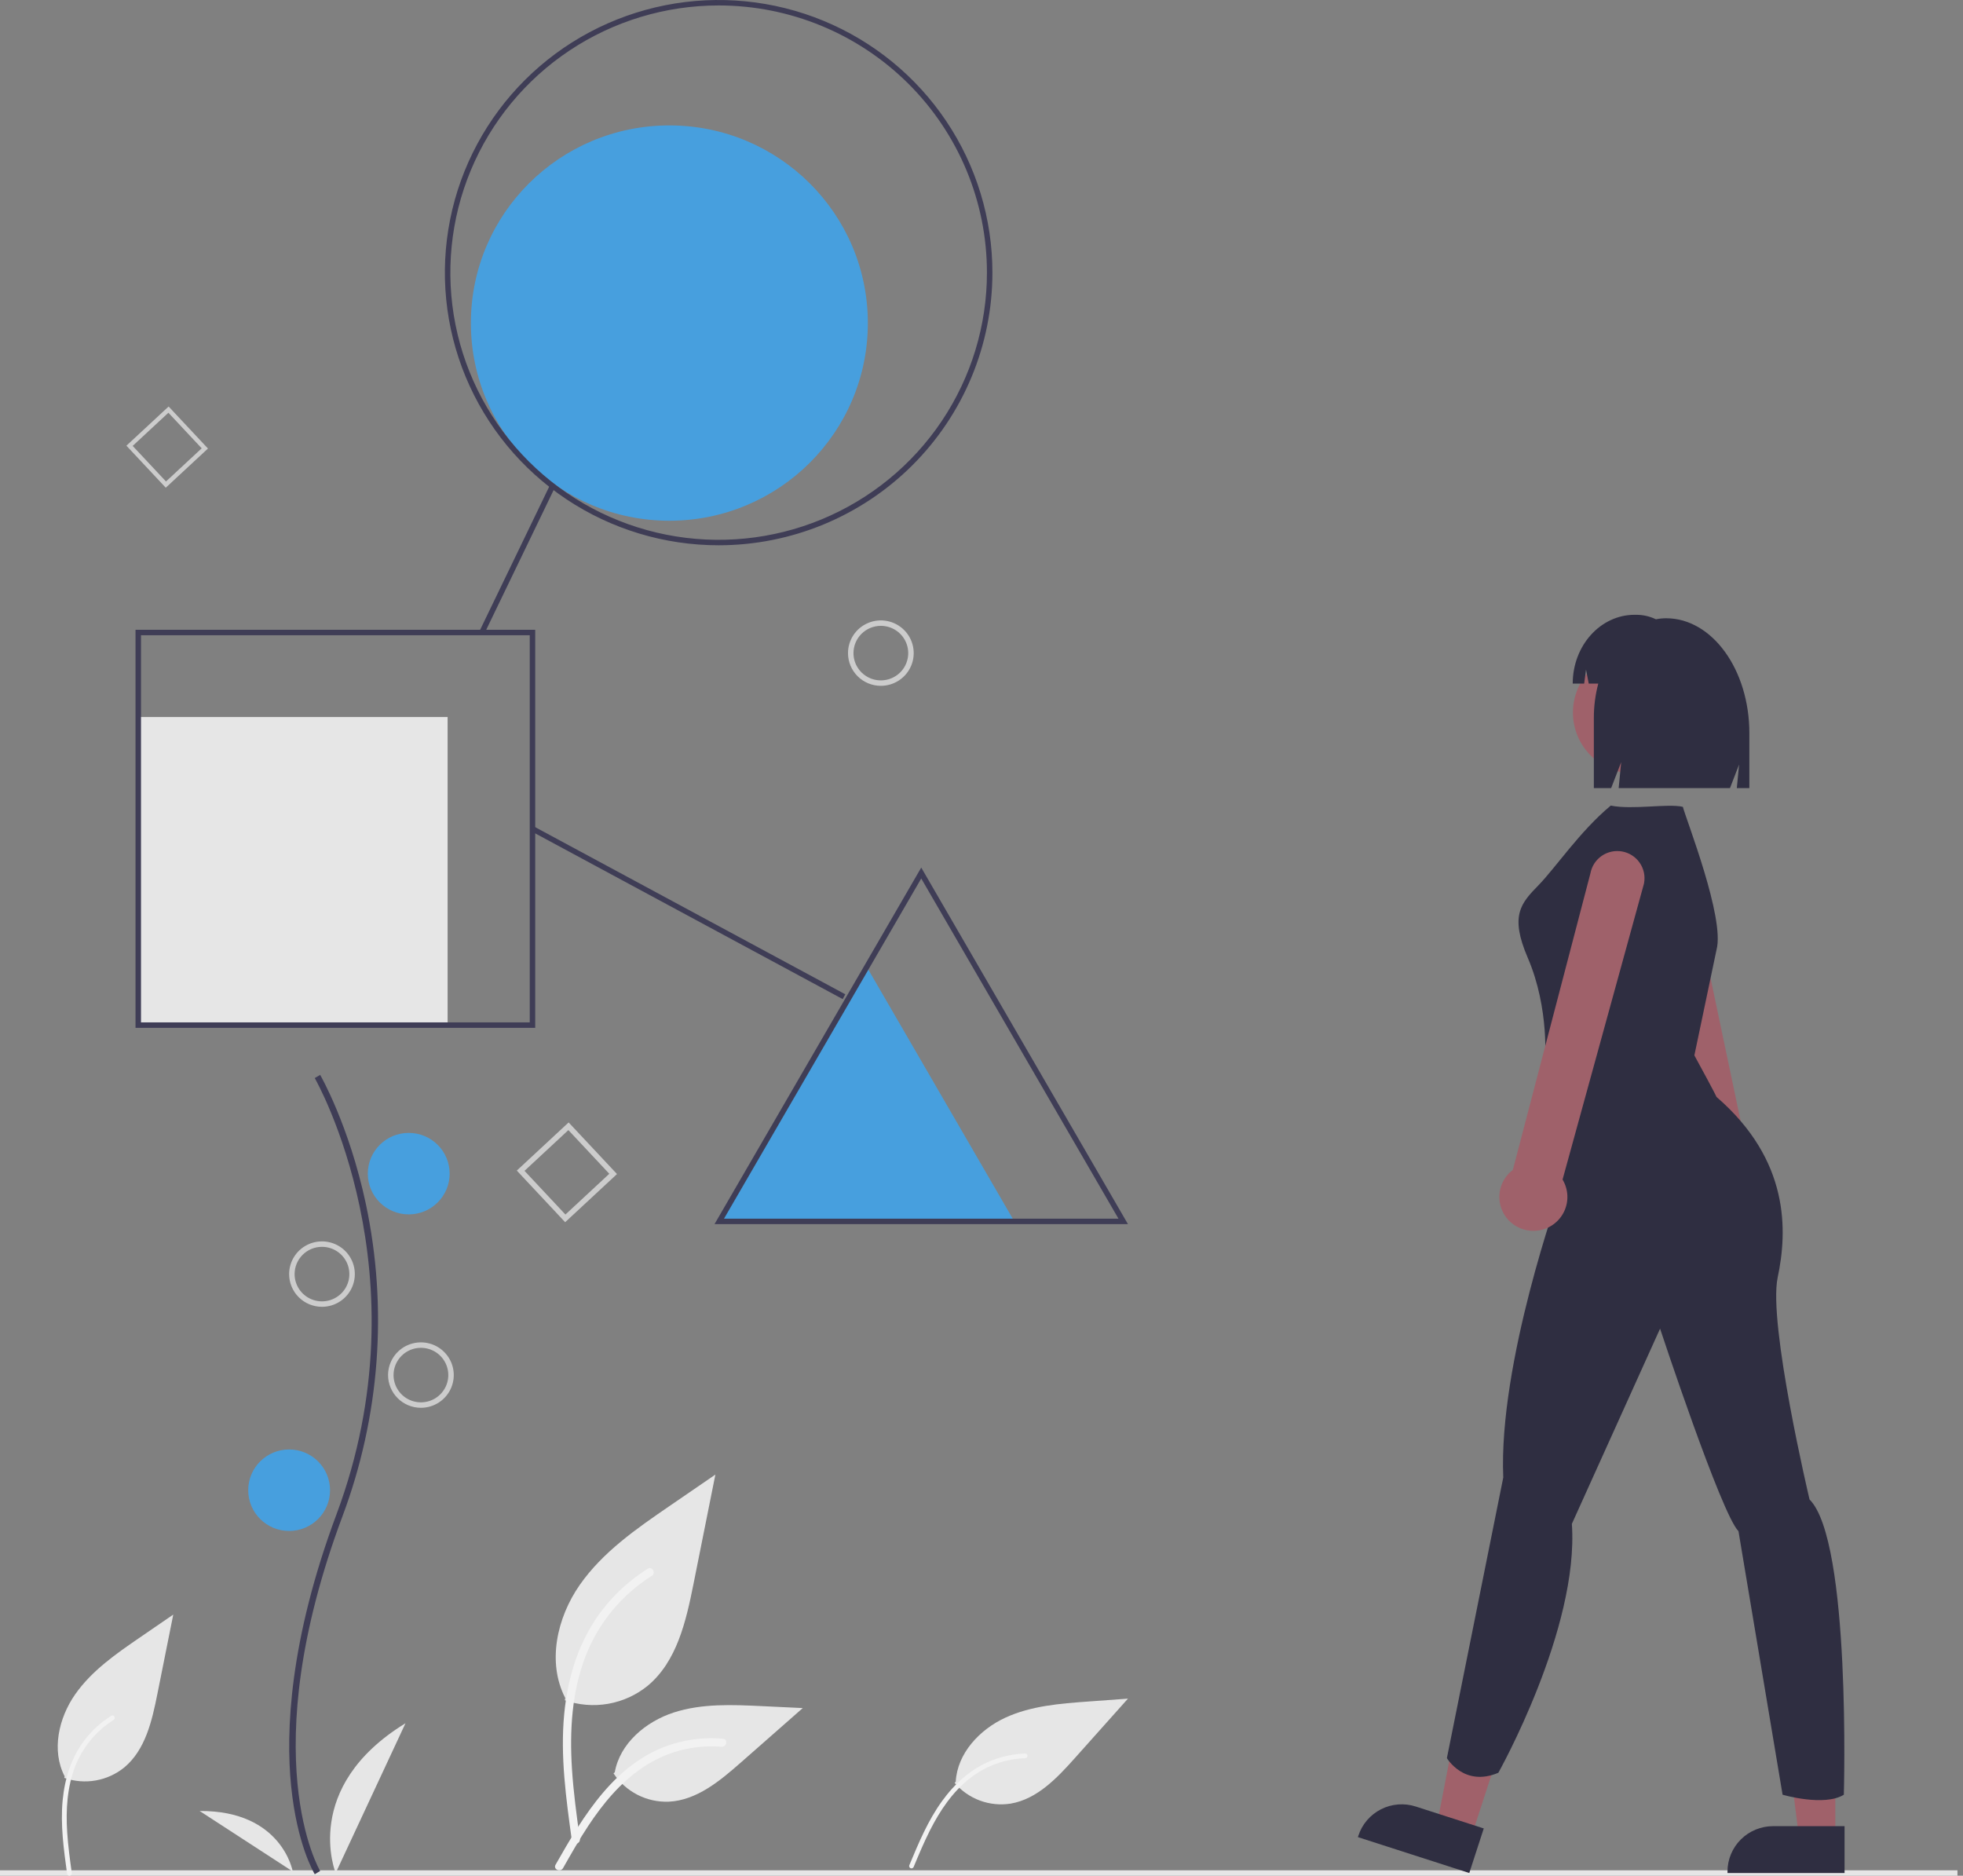
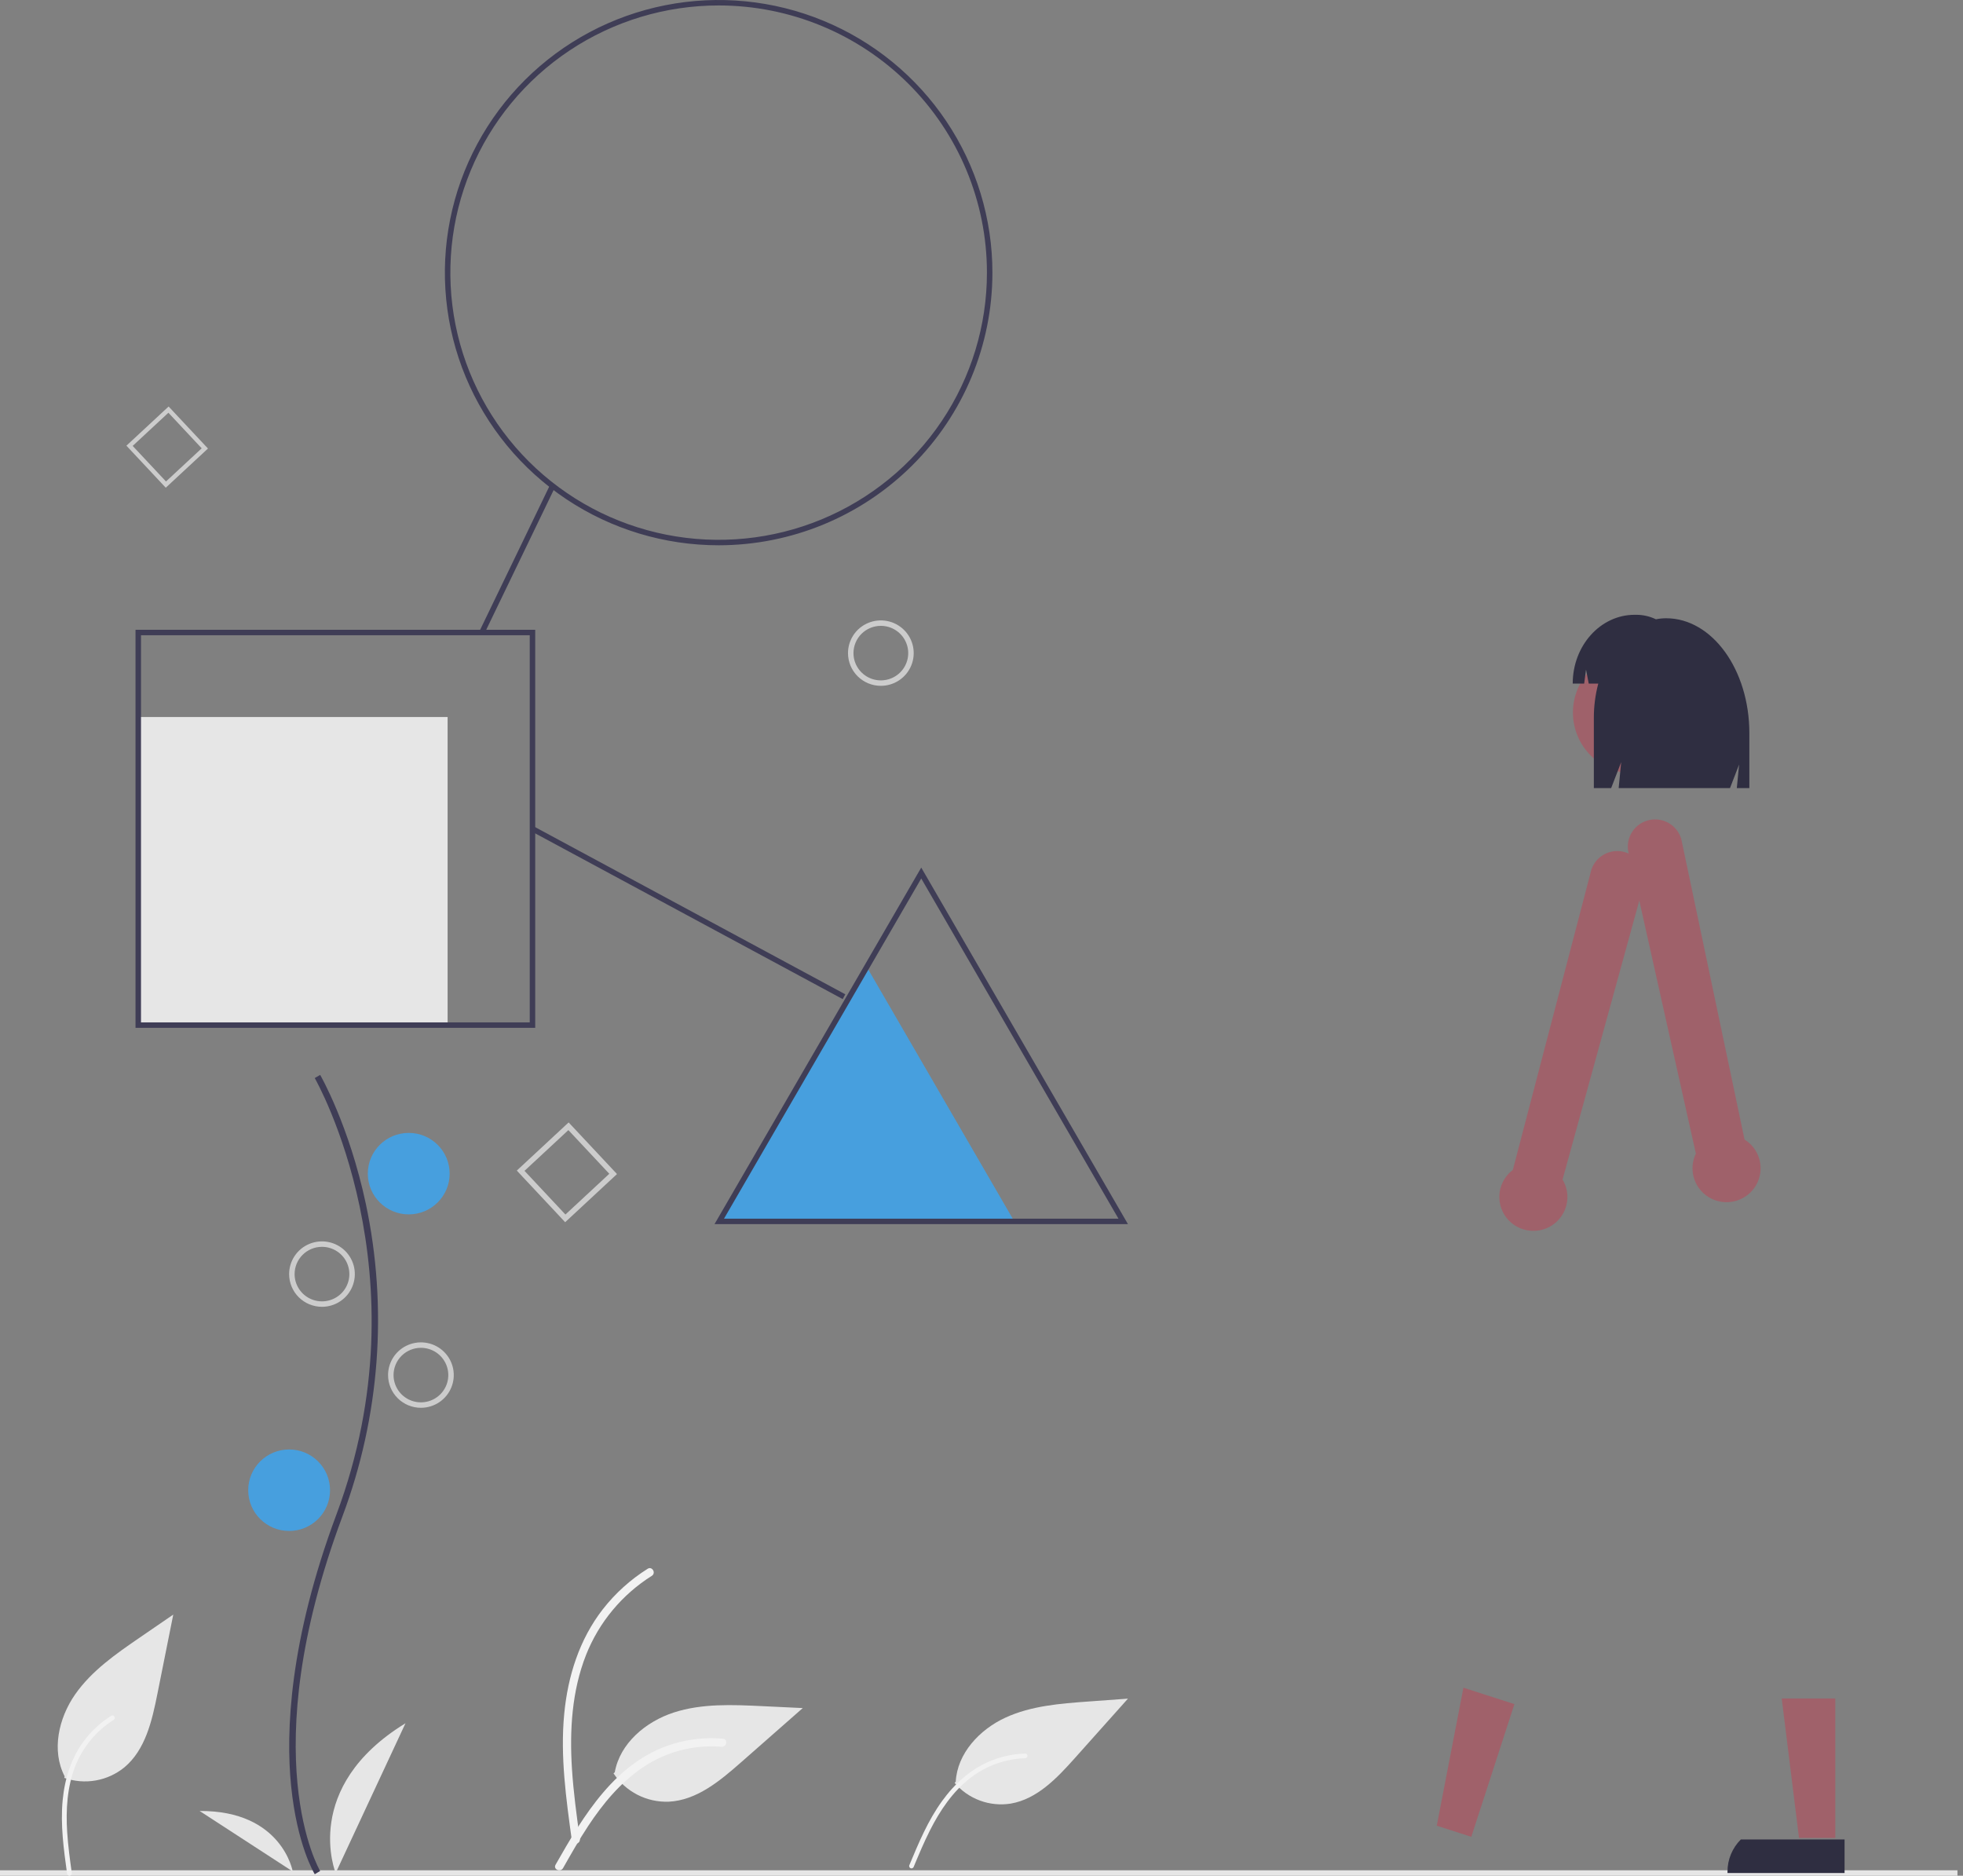
<svg xmlns="http://www.w3.org/2000/svg" width="247" height="236" viewBox="0 0 247 236" fill="none">
  <rect x="0" y="0" width="247" height="236" fill="#808080" stroke="none" />
  <g clip-path="url(#clip0_1110_1384)">
    <path d="M109.065 121.657L118.347 137.666L127.629 153.674H90.502L99.784 137.666L109.065 121.657Z" fill="#479FDE" />
    <path d="M56.322 90.215H17.396V128.977H56.322V90.215Z" fill="#E6E6E6" />
-     <path d="M84.225 65.517C98.018 65.517 109.199 54.383 109.199 40.648C109.199 26.913 98.018 15.779 84.225 15.779C70.432 15.779 59.25 26.913 59.25 40.648C59.25 54.383 70.432 65.517 84.225 65.517Z" fill="#479FDE" />
    <path d="M106.702 82.173C106.702 81.359 106.944 80.563 107.399 79.886C107.853 79.209 108.498 78.682 109.254 78.37C110.009 78.059 110.84 77.977 111.642 78.136C112.444 78.295 113.181 78.687 113.759 79.263C114.337 79.838 114.731 80.572 114.89 81.37C115.05 82.169 114.968 82.996 114.655 83.748C114.342 84.501 113.812 85.143 113.132 85.596C112.453 86.048 111.653 86.289 110.836 86.289C109.739 86.289 108.688 85.856 107.913 85.084C107.138 84.312 106.702 83.265 106.702 82.173ZM107.391 82.173C107.391 82.852 107.593 83.515 107.972 84.079C108.35 84.643 108.888 85.083 109.517 85.342C110.147 85.602 110.84 85.67 111.508 85.537C112.176 85.405 112.79 85.078 113.272 84.599C113.753 84.119 114.081 83.508 114.214 82.842C114.347 82.177 114.279 81.487 114.018 80.861C113.758 80.234 113.316 79.698 112.75 79.321C112.183 78.944 111.517 78.743 110.836 78.743C109.922 78.743 109.046 79.104 108.4 79.748C107.754 80.391 107.391 81.263 107.391 82.173V82.173Z" fill="#CCCCCC" />
    <path d="M71.113 153.775L65.028 147.279L71.551 141.22L77.636 147.716L71.113 153.775ZM65.998 147.312L71.146 152.809L76.666 147.682L71.518 142.186L65.998 147.312Z" fill="#CCCCCC" />
    <path d="M20.858 61.362L15.906 56.075L21.217 51.145L26.169 56.432L20.858 61.362ZM16.695 56.103L20.887 60.578L25.38 56.405L21.189 51.931L16.695 56.103Z" fill="#CCCCCC" />
    <path d="M90.425 68.605C83.612 68.605 76.952 66.593 71.287 62.824C65.622 59.054 61.207 53.697 58.6 47.429C55.993 41.161 55.31 34.264 56.64 27.61C57.969 20.956 61.25 14.844 66.067 10.047C70.885 5.25 77.023 1.983 83.705 0.659C90.387 -0.664 97.314 0.015 103.608 2.611C109.903 5.207 115.283 9.604 119.068 15.245C122.853 20.886 124.873 27.518 124.873 34.302C124.873 43.4 121.244 52.125 114.784 58.558C108.323 64.991 99.562 68.605 90.425 68.605V68.605ZM90.425 0.686C83.749 0.686 77.222 2.658 71.67 6.351C66.118 10.045 61.791 15.295 59.236 21.438C56.681 27.581 56.013 34.34 57.315 40.861C58.618 47.382 61.833 53.371 66.554 58.073C71.276 62.774 77.291 65.976 83.839 67.273C90.388 68.57 97.176 67.904 103.344 65.36C109.513 62.815 114.785 58.507 118.495 52.978C122.204 47.45 124.184 40.951 124.184 34.302C124.184 25.387 120.628 16.836 114.297 10.532C107.966 4.228 99.379 0.686 90.425 0.686V0.686Z" fill="#3F3D56" />
    <path d="M69.22 60.991L60.321 79.433L60.942 79.73L69.841 61.288L69.22 60.991Z" fill="#3F3D56" />
    <path d="M67.165 103.976L66.837 104.58L106.035 125.704L106.363 125.1L67.165 103.976Z" fill="#3F3D56" />
    <path d="M67.345 129.32H17.052V79.238H67.345V129.32ZM17.741 128.634H66.656V79.924H17.741V128.634Z" fill="#3F3D56" />
    <path d="M141.928 154.017H89.906L115.917 109.155L141.928 154.017ZM91.099 153.331H140.735L115.917 110.527L91.099 153.331Z" fill="#3F3D56" />
    <path d="M246.302 235.314H0V236H246.302V235.314Z" fill="#E6E6E6" />
-     <path d="M71.066 213.92C72.819 214.533 74.701 214.687 76.531 214.366C78.361 214.045 80.077 213.26 81.513 212.087C85.172 209.029 86.32 203.992 87.253 199.327L90.014 185.528L84.234 189.491C80.077 192.341 75.826 195.283 72.948 199.411C70.07 203.54 68.814 209.176 71.126 213.643" fill="#E6E6E6" />
    <path d="M71.959 231.587C71.231 226.309 70.483 220.962 70.995 215.628C71.448 210.89 72.9 206.263 75.855 202.468C77.423 200.458 79.332 198.735 81.495 197.378C82.059 197.024 82.578 197.914 82.017 198.267C78.274 200.622 75.379 204.1 73.749 208.199C71.949 212.758 71.66 217.727 71.97 222.57C72.158 225.498 72.556 228.407 72.956 231.313C72.987 231.444 72.968 231.583 72.901 231.7C72.834 231.818 72.725 231.905 72.595 231.946C72.463 231.981 72.322 231.963 72.203 231.896C72.084 231.829 71.996 231.717 71.959 231.586L71.959 231.587Z" fill="#F2F2F2" />
    <path d="M120.117 224.317C120.968 225.318 122.064 226.084 123.298 226.541C124.533 226.998 125.865 227.13 127.166 226.926C130.505 226.362 133.022 223.691 135.271 221.171L141.928 213.718L136.968 214.078C133.399 214.337 129.741 214.618 126.496 216.115C123.251 217.613 120.451 220.609 120.258 224.168" fill="#E6E6E6" />
    <path d="M114.404 234.711C115.576 231.906 116.754 229.063 118.55 226.587C120.144 224.387 122.197 222.529 124.75 221.51C126.103 220.972 127.541 220.673 128.997 220.627C129.376 220.614 129.376 221.201 128.997 221.213C126.475 221.297 124.045 222.176 122.057 223.724C119.852 225.449 118.272 227.809 117.022 230.279C116.267 231.772 115.62 233.317 114.976 234.86C114.954 234.934 114.904 234.996 114.837 235.035C114.77 235.073 114.691 235.085 114.616 235.068C114.54 235.047 114.476 234.998 114.437 234.931C114.398 234.864 114.387 234.784 114.407 234.709L114.404 234.711Z" fill="#F2F2F2" />
    <path d="M77.196 223.118C77.947 224.256 78.981 225.182 80.196 225.807C81.411 226.432 82.768 226.734 84.135 226.685C87.648 226.519 90.577 224.078 93.212 221.76L101.009 214.905L95.849 214.659C92.138 214.482 88.331 214.316 84.797 215.457C81.262 216.598 78.002 219.339 77.356 222.982" fill="#E6E6E6" />
    <path d="M69.902 234.621C73.405 228.45 77.468 221.591 84.727 219.399C86.745 218.791 88.862 218.574 90.962 218.758C91.624 218.815 91.459 219.831 90.798 219.774C87.277 219.483 83.763 220.409 80.847 222.395C78.042 224.297 75.857 226.941 74.008 229.745C72.876 231.462 71.861 233.252 70.847 235.04C70.522 235.612 69.575 235.199 69.902 234.621Z" fill="#F2F2F2" />
    <path d="M8.089 223.69C9.358 224.134 10.72 224.246 12.044 224.013C13.368 223.781 14.61 223.213 15.65 222.364C18.298 220.151 19.129 216.505 19.803 213.129L21.801 203.143L17.618 206.011C14.61 208.074 11.534 210.202 9.451 213.19C7.368 216.178 6.459 220.256 8.132 223.489" fill="#E6E6E6" />
    <path d="M8.447 235.781C8.024 232.709 7.588 229.599 7.885 226.495C8.149 223.739 8.993 221.046 10.713 218.839C11.626 217.669 12.736 216.667 13.995 215.877C14.323 215.671 14.625 216.189 14.298 216.394C12.121 217.765 10.436 219.788 9.488 222.173C8.441 224.825 8.273 227.717 8.455 230.534C8.564 232.238 8.795 233.93 9.028 235.621C9.047 235.698 9.036 235.778 8.997 235.847C8.958 235.915 8.894 235.966 8.818 235.989C8.741 236.01 8.659 236 8.59 235.961C8.521 235.921 8.47 235.857 8.448 235.78L8.447 235.781Z" fill="#F2F2F2" />
    <path d="M39.607 235.811C39.516 235.663 37.373 232.1 36.63 224.701C35.949 217.913 36.387 206.472 42.346 190.512C53.635 160.276 39.744 135.88 39.602 135.638L40.287 135.242C40.322 135.303 43.908 141.523 46.025 151.428C48.823 164.559 47.804 178.212 43.088 190.787C31.818 220.971 40.197 235.259 40.282 235.4L39.607 235.811Z" fill="#3F3D56" />
    <path d="M51.429 152.791C54.273 152.791 56.578 150.496 56.578 147.665C56.578 144.833 54.273 142.538 51.429 142.538C48.586 142.538 46.281 144.833 46.281 147.665C46.281 150.496 48.586 152.791 51.429 152.791Z" fill="#479FDE" />
    <path d="M36.38 192.621C39.224 192.621 41.529 190.326 41.529 187.494C41.529 184.663 39.224 182.368 36.38 182.368C33.537 182.368 31.232 184.663 31.232 187.494C31.232 190.326 33.537 192.621 36.38 192.621Z" fill="#479FDE" />
    <path d="M42.237 235.658C42.237 235.658 37.844 224.89 51.023 216.814L42.237 235.658Z" fill="#E6E6E6" />
    <path d="M36.835 235.462C36.835 235.462 35.495 227.787 25.122 227.853L36.835 235.462Z" fill="#E6E6E6" />
    <path d="M48.83 173.009C48.83 172.195 49.072 171.399 49.526 170.722C49.981 170.045 50.626 169.517 51.382 169.206C52.137 168.894 52.968 168.813 53.77 168.971C54.572 169.13 55.308 169.522 55.886 170.098C56.465 170.674 56.858 171.407 57.018 172.206C57.177 173.004 57.095 173.832 56.782 174.584C56.47 175.336 55.94 175.979 55.26 176.431C54.58 176.883 53.781 177.125 52.963 177.125C51.867 177.125 50.816 176.691 50.041 175.919C49.265 175.147 48.83 174.1 48.83 173.009V173.009ZM49.519 173.009C49.519 173.687 49.721 174.35 50.099 174.914C50.478 175.478 51.016 175.918 51.645 176.178C52.275 176.437 52.967 176.505 53.636 176.373C54.304 176.241 54.917 175.914 55.399 175.434C55.881 174.954 56.209 174.343 56.342 173.678C56.475 173.012 56.407 172.323 56.146 171.696C55.885 171.069 55.444 170.533 54.877 170.156C54.311 169.78 53.645 169.578 52.963 169.578C52.05 169.578 51.174 169.94 50.528 170.583C49.882 171.226 49.519 172.099 49.519 173.009Z" fill="#CCCCCC" />
    <path d="M36.38 160.303C36.38 159.489 36.623 158.693 37.077 158.016C37.531 157.339 38.177 156.812 38.932 156.5C39.687 156.189 40.519 156.107 41.32 156.266C42.122 156.425 42.859 156.817 43.437 157.392C44.015 157.968 44.409 158.702 44.568 159.5C44.728 160.298 44.646 161.126 44.333 161.878C44.02 162.63 43.49 163.273 42.811 163.726C42.131 164.178 41.332 164.419 40.514 164.419C39.418 164.419 38.366 163.986 37.591 163.214C36.816 162.442 36.38 161.395 36.38 160.303V160.303ZM37.069 160.303C37.069 160.981 37.271 161.645 37.65 162.209C38.028 162.773 38.566 163.213 39.196 163.472C39.825 163.732 40.518 163.8 41.186 163.667C41.854 163.535 42.468 163.208 42.95 162.729C43.432 162.249 43.76 161.638 43.893 160.972C44.026 160.307 43.957 159.617 43.697 158.99C43.436 158.364 42.994 157.828 42.428 157.451C41.861 157.074 41.195 156.873 40.514 156.873C39.6 156.873 38.724 157.234 38.078 157.878C37.432 158.521 37.069 159.393 37.069 160.303Z" fill="#CCCCCC" />
    <path d="M219.747 150.456C219.233 150.823 218.643 151.073 218.021 151.187C217.398 151.301 216.758 151.277 216.146 151.115V151.115C215.048 150.824 214.111 150.111 213.541 149.132C212.971 148.153 212.815 146.989 213.107 145.895C213.121 145.84 213.137 145.785 213.155 145.73C213.218 145.529 213.297 145.335 213.39 145.146L204.967 107.489C204.838 107.059 204.795 106.608 204.841 106.162C204.888 105.715 205.021 105.283 205.235 104.888C205.45 104.493 205.74 104.144 206.089 103.861C206.438 103.578 206.84 103.366 207.272 103.238C207.704 103.11 208.156 103.067 208.605 103.113C209.053 103.159 209.487 103.292 209.884 103.505C210.28 103.719 210.63 104.007 210.915 104.355C211.199 104.703 211.412 105.104 211.541 105.533C211.548 105.557 211.554 105.58 211.561 105.604L219.512 143.375C220.11 143.745 220.606 144.256 220.958 144.863C221.31 145.469 221.506 146.153 221.529 146.853C221.553 147.553 221.402 148.248 221.091 148.877C220.781 149.505 220.319 150.048 219.747 150.456L219.747 150.456Z" fill="#9F616A" />
    <path d="M230.933 231.247H226.365L224.191 213.7H230.934L230.933 231.247Z" fill="#A0616A" />
-     <path d="M232.098 235.657H217.367V235.471C217.367 233.957 217.971 232.505 219.046 231.435C220.122 230.364 221.58 229.762 223.1 229.762H232.098V235.657Z" fill="#2F2E41" />
+     <path d="M232.098 235.657H217.367V235.471C217.367 233.957 217.971 232.505 219.046 231.435H232.098V235.657Z" fill="#2F2E41" />
    <path d="M185.131 231.104L180.784 229.703L184.14 212.342L190.555 214.408L185.131 231.104Z" fill="#A0616A" />
-     <path d="M184.877 235.657L170.862 231.142L170.919 230.966C171.387 229.525 172.411 228.329 173.765 227.639C175.119 226.95 176.692 226.825 178.139 227.291V227.291L186.699 230.048L184.877 235.657Z" fill="#2F2E41" />
    <path d="M205.627 97.327C209.883 97.327 213.334 93.89 213.334 89.651C213.334 85.413 209.883 81.976 205.627 81.976C201.37 81.976 197.919 85.413 197.919 89.651C197.919 93.89 201.37 97.327 205.627 97.327Z" fill="#9F616A" />
-     <path d="M215.988 119.487C217.06 115.523 212.151 103.091 211.751 101.513C209.837 101.073 205.403 101.916 202.678 101.357C198.802 104.582 195.719 109.188 193.589 111.374C191.374 113.646 189.946 115.187 192.235 120.506C195.01 126.953 194.393 133.707 194.393 133.707L196.243 149.978C196.243 149.978 188.535 171.468 189.152 185.897L182.06 221.201C182.06 221.201 184.218 224.885 188.535 223.043C188.535 223.043 198.709 204.932 197.784 191.729L208.883 167.168C208.883 167.168 216.591 190.501 218.749 192.65L224.298 225.806C224.298 225.806 229.54 227.341 232.006 225.806C232.006 225.806 232.931 193.878 227.69 188.659C227.69 188.659 222.449 166.554 223.682 160.721C224.915 154.888 225.223 145.985 215.974 138.003C215.974 138.003 216.067 138.045 213.199 132.784L215.988 119.487Z" fill="#2F2E41" />
    <path d="M209.648 77.788C209.215 77.789 208.784 77.832 208.36 77.916C207.594 77.546 206.754 77.353 205.902 77.352H205.679C201.378 77.352 197.892 81.228 197.892 86.008H199.333L199.566 84.244L199.907 86.008H201.107C200.734 87.424 200.546 88.882 200.55 90.345V99.156H202.728L203.99 95.891L203.674 99.156H217.68L218.827 96.188L218.54 99.156H220.117V92.238C220.117 84.257 215.43 77.788 209.648 77.788Z" fill="#2F2E41" />
    <path d="M193.577 154.817C192.951 154.91 192.312 154.865 191.706 154.683C191.1 154.502 190.541 154.189 190.071 153.767C189.653 153.392 189.314 152.938 189.072 152.432C188.83 151.926 188.69 151.378 188.661 150.818C188.632 150.259 188.714 149.699 188.903 149.171C189.091 148.643 189.382 148.157 189.758 147.741C189.798 147.698 189.838 147.656 189.878 147.614C190.027 147.465 190.186 147.327 190.356 147.202L200.122 109.869C200.204 109.428 200.373 109.007 200.618 108.631C200.863 108.255 201.18 107.93 201.552 107.676C201.923 107.422 202.341 107.243 202.781 107.15C203.222 107.057 203.677 107.051 204.12 107.132C204.563 107.214 204.985 107.382 205.363 107.626C205.741 107.87 206.067 108.186 206.322 108.556C206.577 108.925 206.757 109.342 206.85 109.78C206.944 110.219 206.95 110.672 206.868 111.113C206.863 111.139 206.858 111.164 206.853 111.19L196.613 148.41C196.974 149.01 197.182 149.691 197.217 150.39C197.252 151.09 197.113 151.787 196.813 152.421C196.513 153.054 196.061 153.604 195.496 154.022C194.932 154.44 194.273 154.713 193.577 154.817V154.817Z" fill="#9F616A" />
  </g>
  <defs>
    <clipPath id="clip0_1110_1384">
      <rect width="246.302" height="236" fill="white" />
    </clipPath>
  </defs>
</svg>